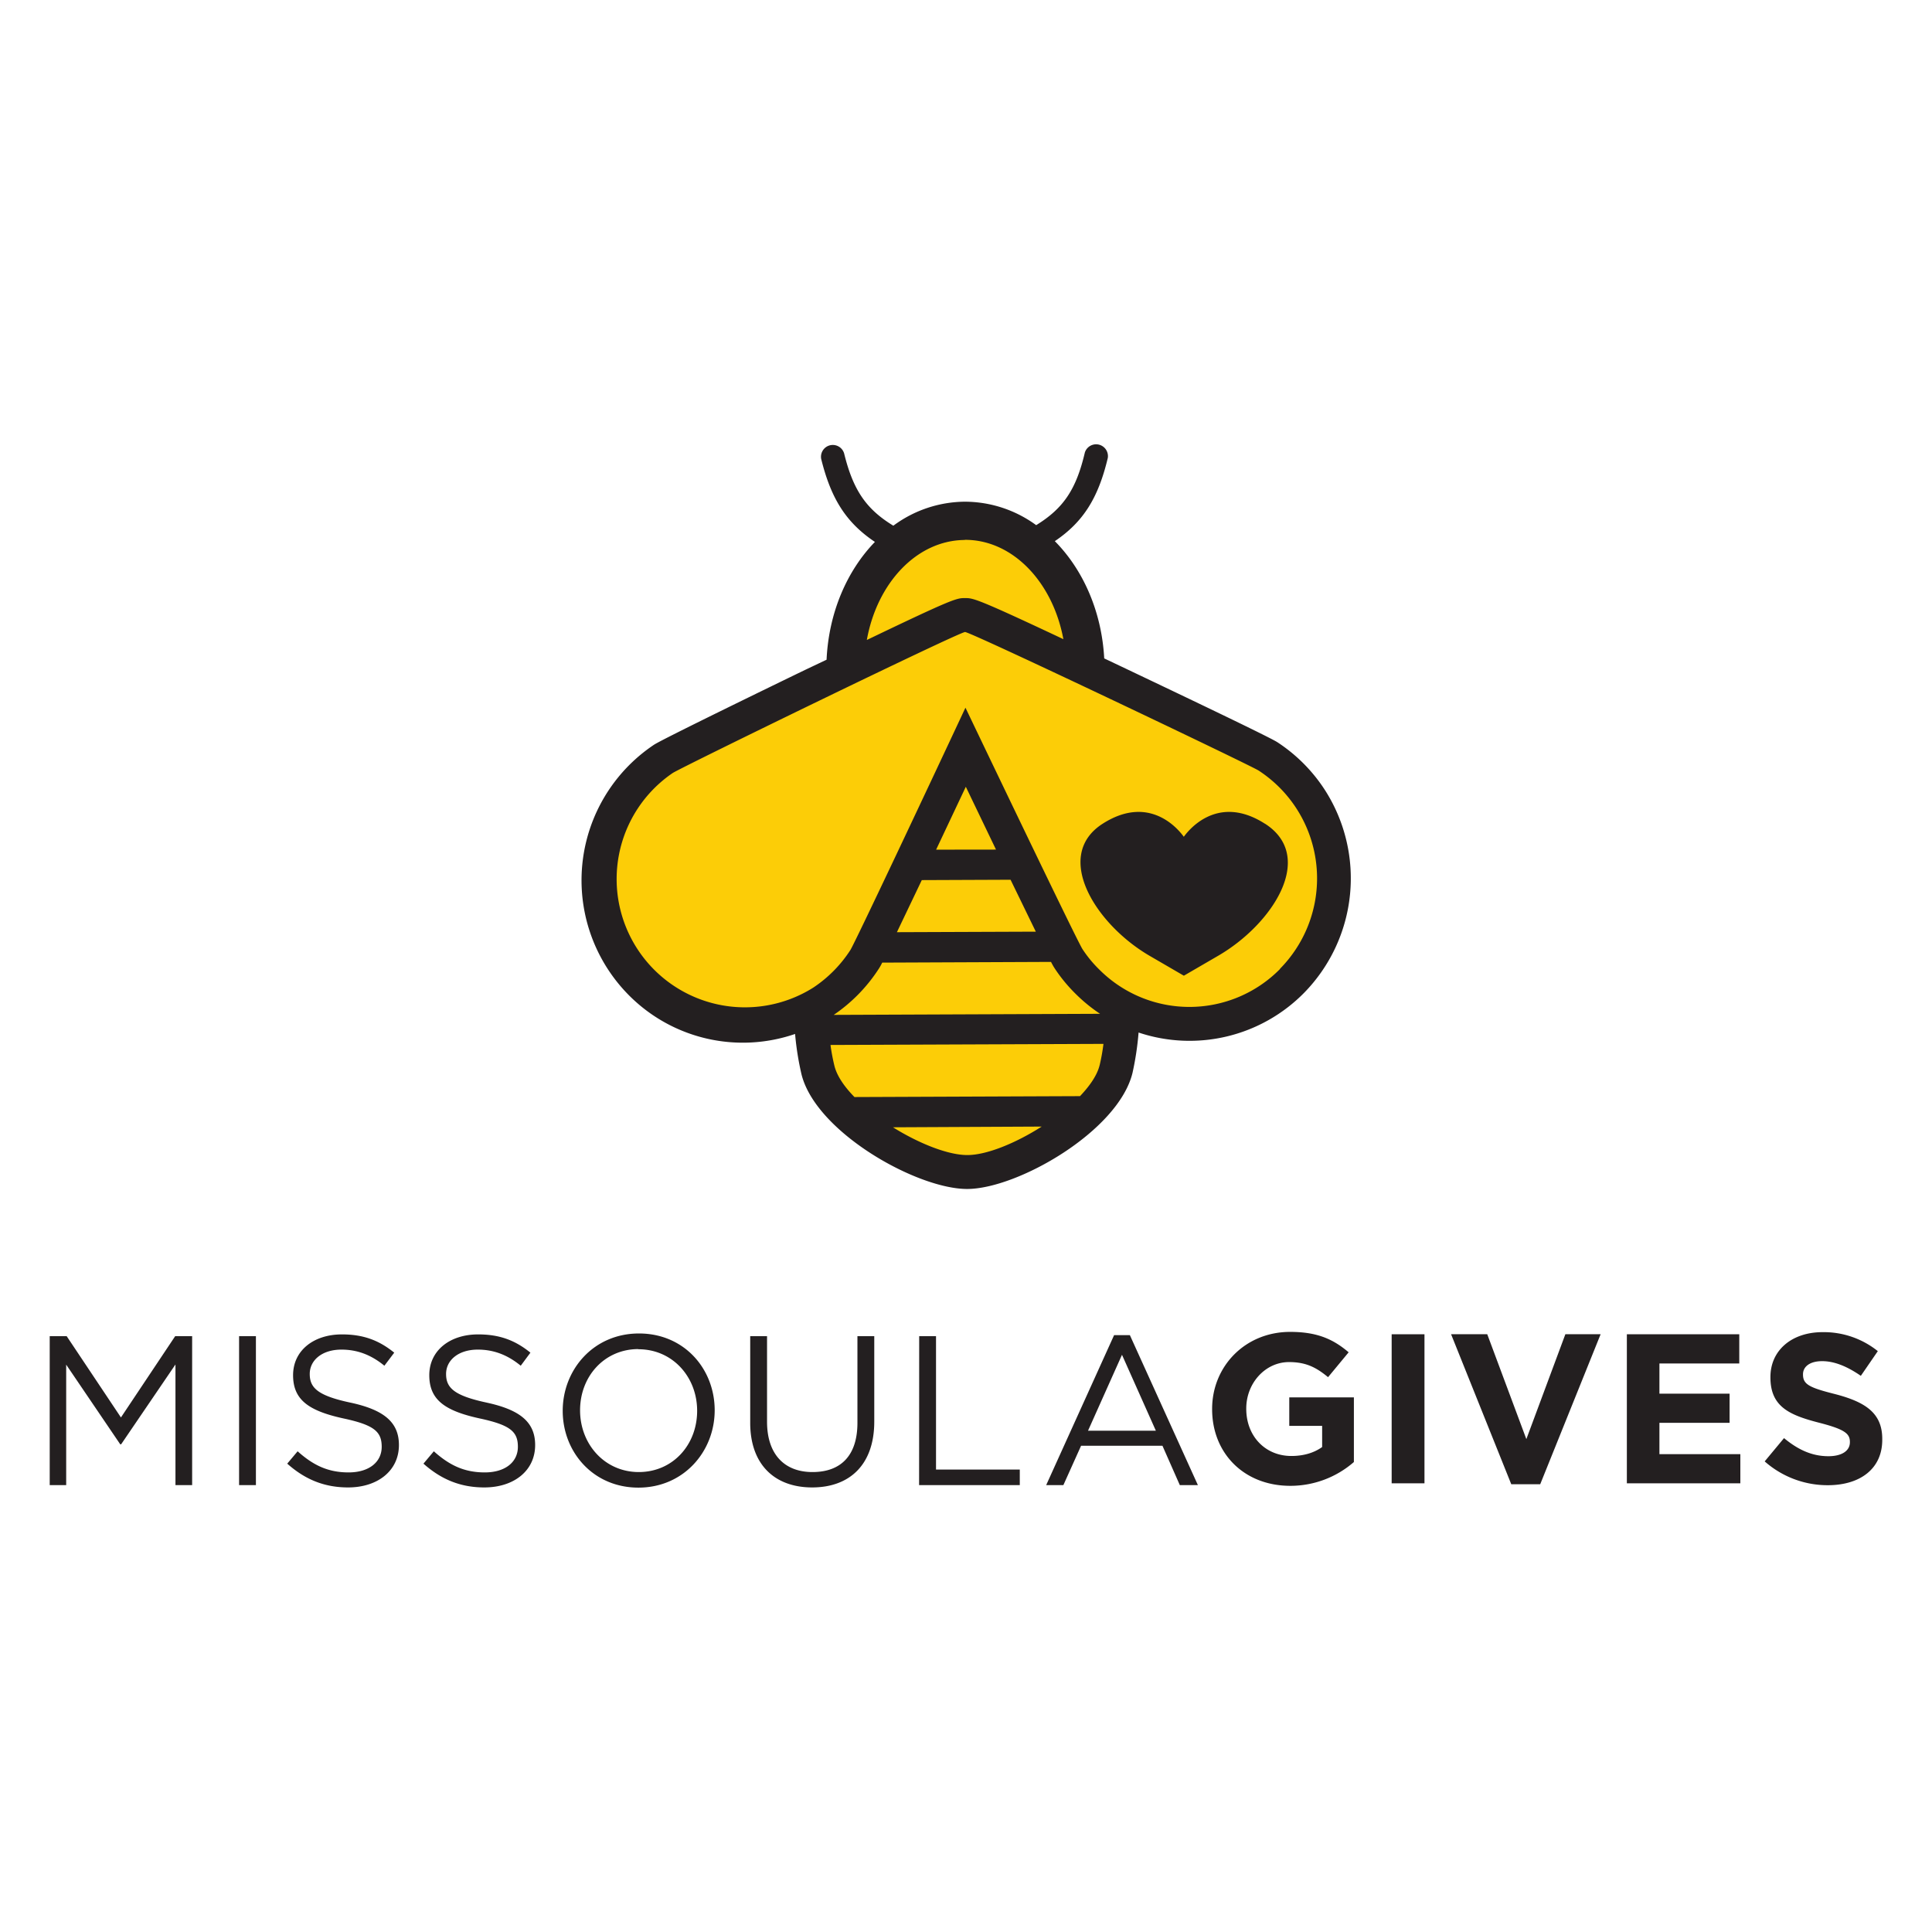
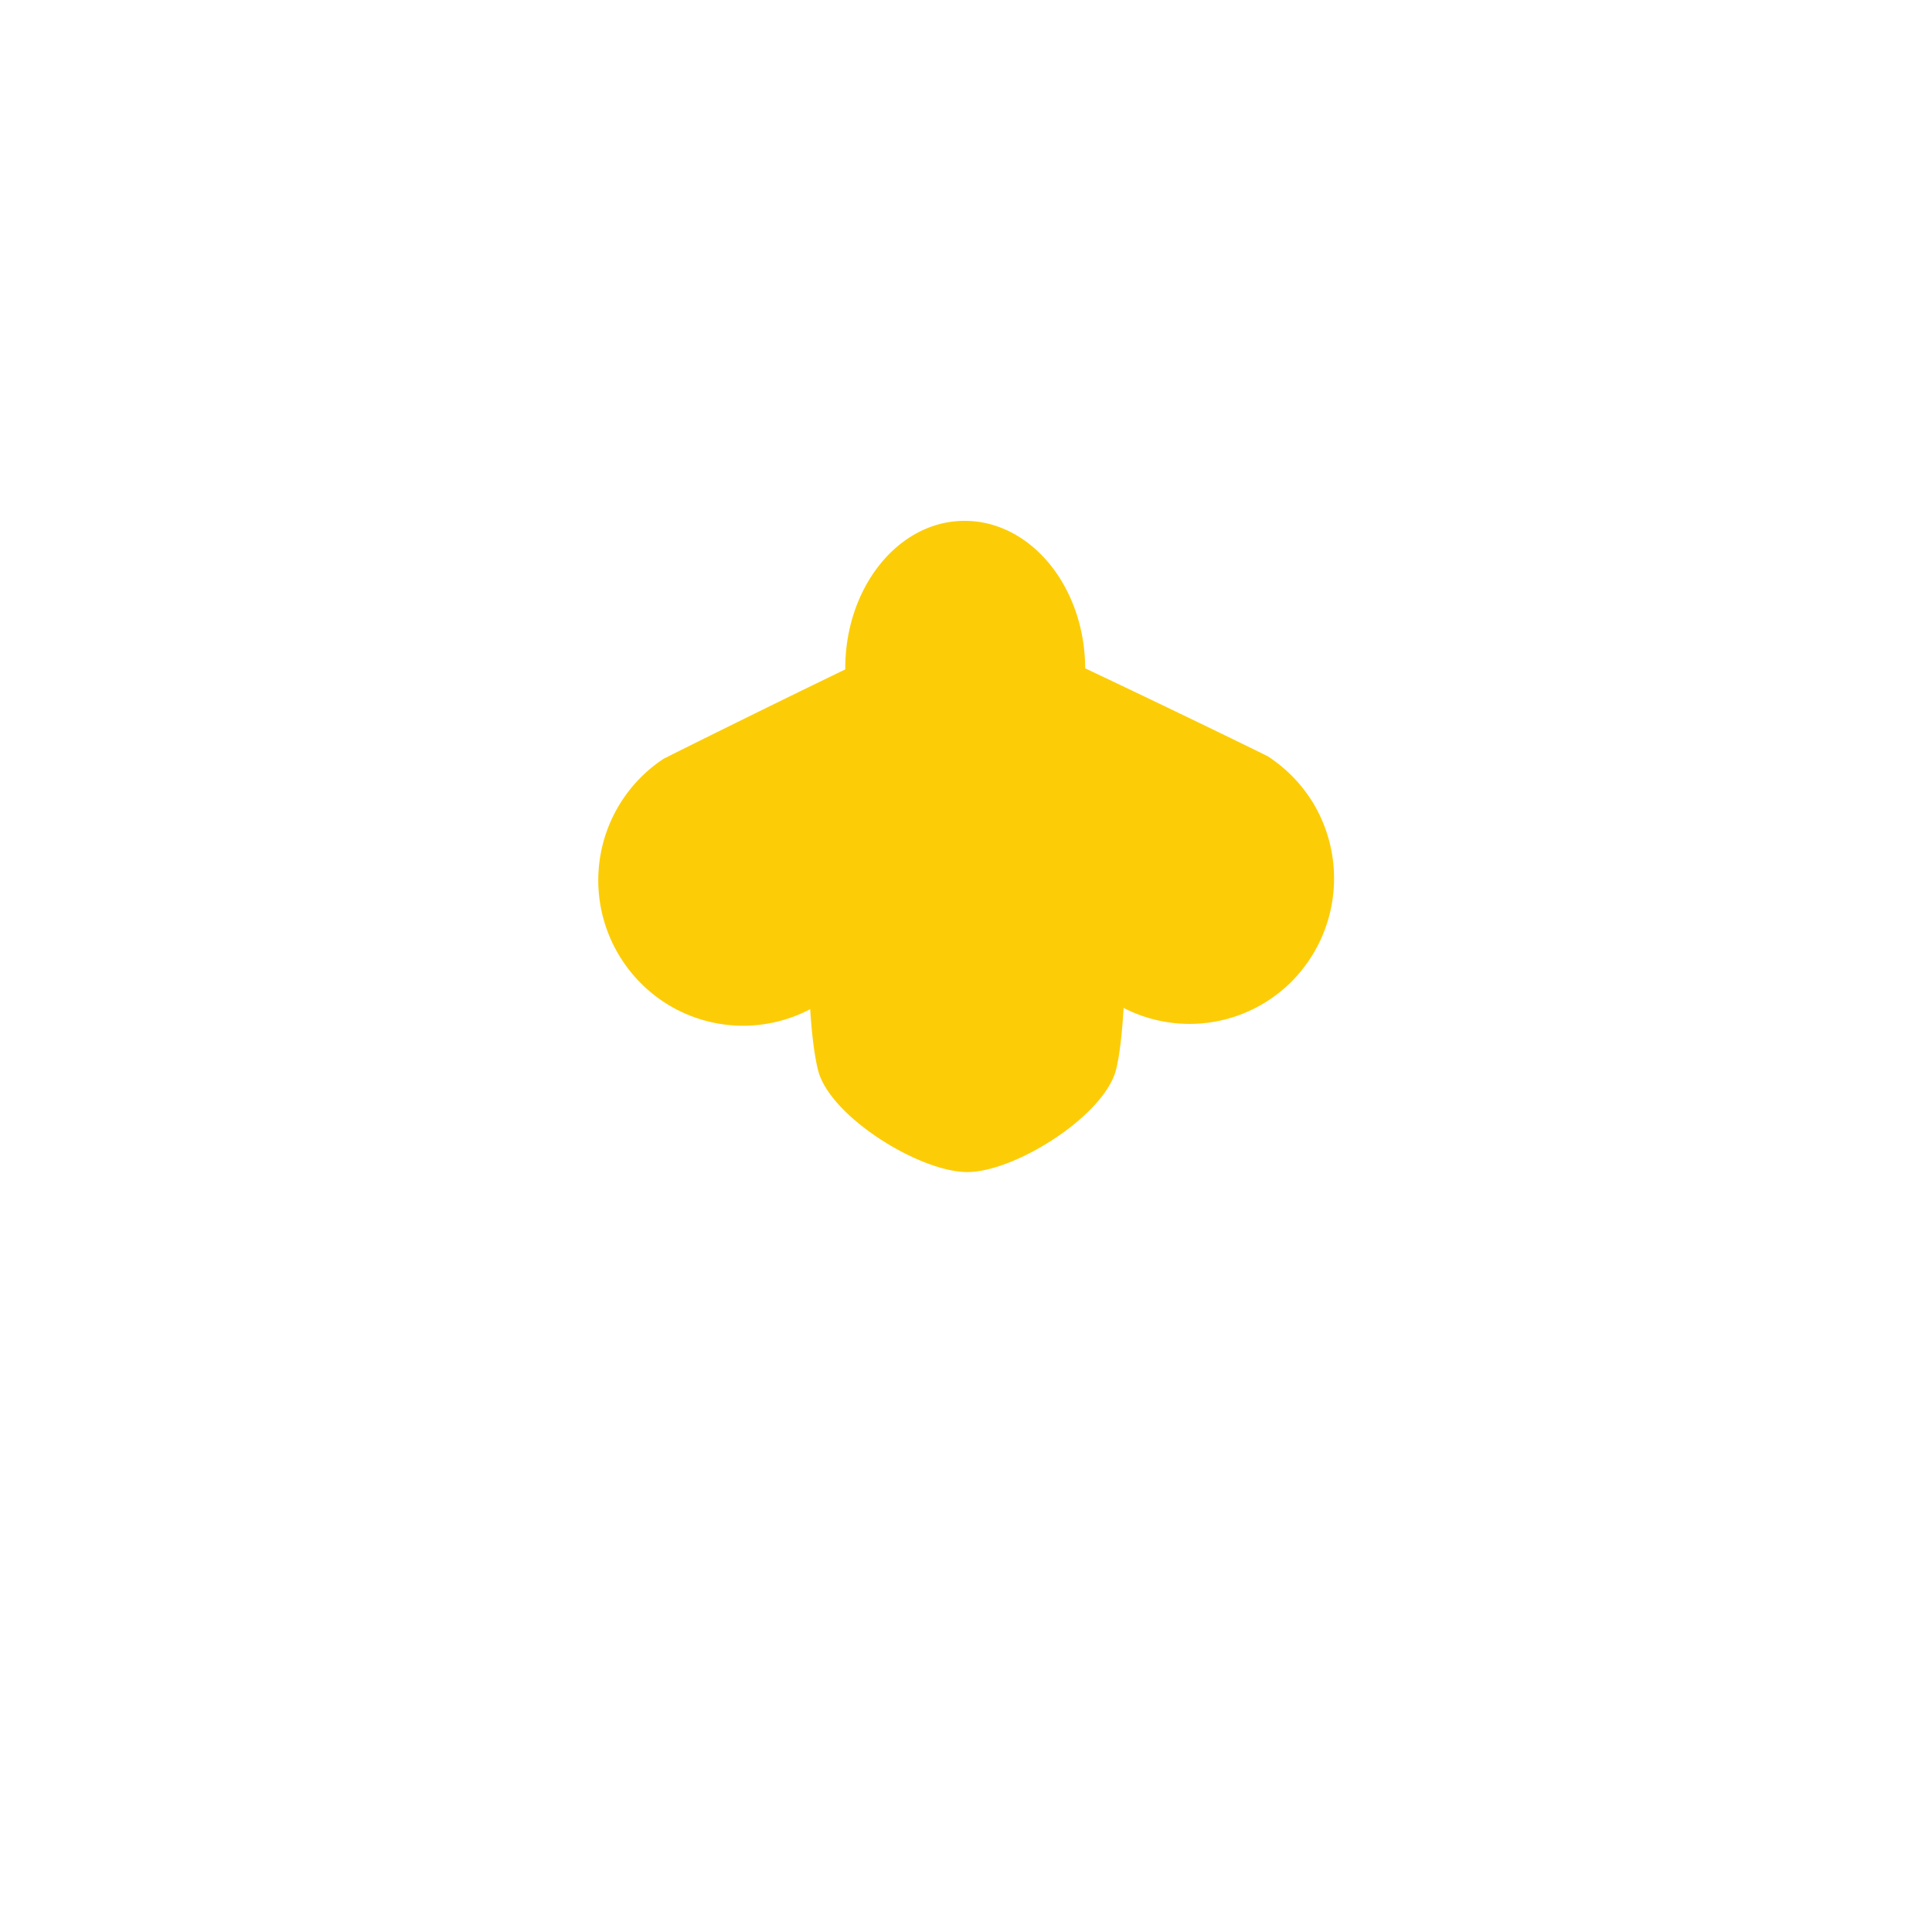
<svg xmlns="http://www.w3.org/2000/svg" id="Layer_1" data-name="Layer 1" viewBox="0 0 1024 1024">
  <defs>
    <style>.cls-2{fill:#231f20}</style>
  </defs>
  <path d="M694.53 423.31a77.35 77.35 0 00-22.48-22.39c-.67-.48-52.28-25.62-96.87-46.68-.19-43.17-28.74-78.18-63.94-78.18s-63.47 35.49-63.24 78.75c-44.4 21.44-95.73 47-96.39 47.43a76.2 76.2 0 00-12.24 10.06 77.22 77.22 0 00.48 109 76.37 76.37 0 0089.56 13.57c.85 13.09 2.18 24.38 4.17 32.35 6.17 24.47 53.79 54 79.12 54h.1c25.33-.1 72.86-30 78.84-54.65 1.89-8 3.13-19.26 3.89-32.35a76.38 76.38 0 0089.37-14.32 77.61 77.61 0 009.67-96.58z" fill="#fccd07" />
-   <path class="cls-2" d="M702 418.37a86 86 0 00-25-25c-4.46-2.94-62.61-30.55-80.36-39l-11.38-5.4c-1.33-24.86-11.19-47-26.18-62.15 15.18-10.24 23.05-23 28.08-44.11a6.27 6.27 0 00-12.16-2.89c-4.55 19.45-11.29 29.6-25.8 38.52a64.28 64.28 0 00-37.57-12.43h-.19a64.35 64.35 0 00-37.95 12.72c-14.51-8.83-21.35-19-26.09-38.33a6.26 6.26 0 00-12.14 3c5.22 21.06 13.18 33.68 28.46 43.93-14.8 15.27-24.48 37.47-25.62 62.43l-11.38 5.4c-17.65 8.54-75.61 36.72-80.07 39.66a86.43 86.43 0 00-13.1 133 85.11 85.11 0 0087.86 20.3 153.59 153.59 0 003.41 21.44c7.69 30.74 61.19 60.72 87.76 60.72s80.07-30.55 87.66-61.47a156.83 156.83 0 003.23-21.45 85.17 85.17 0 0087.75-21.06A86.72 86.72 0 00702 418.37zM511.33 286.12h.19c25.34 0 46.49 22.49 52.09 52.65C519.11 317.81 516 317.05 512 317h-.85c-4.18 0-6.65.57-51.71 22.2 5.41-30.17 26.47-52.84 51.89-53zm1.43 326.08h-.1c-10.15 0-25.52-6.08-39.37-14.71l78.84-.38c-13.85 8.83-29.22 15.09-39.37 15.09zm70.11-47.82c-1.23 5.31-5.12 11-10.44 16.6l-119.54.48c-5.4-5.5-9.29-11.2-10.62-16.51a107.4 107.4 0 01-2.09-11.1l144.68-.57a106.3 106.3 0 01-2 11.2zm-47.25-98.1L549 493.8l-73.62.28 13.19-27.61zm-39.46-15.94L511.9 417l16 33.3zm60.9 59.49a36.5 36.5 0 001.81 3.23 83.64 83.64 0 0011.29 13.75 85.23 85.23 0 0012.9 10.53l-141.17.57a85.91 85.91 0 0023.91-24.48 32.68 32.68 0 001.8-3.22zm121.44 3.7a67.46 67.46 0 01-95.39.81l-.43-.43a64.26 64.26 0 01-8.92-10.82c-2.47-3.7-41.74-85.57-62.05-128-19.92 42.6-58.63 124.76-61 128.46A68.47 68.47 0 01431 523.49a68 68 0 01-74.5-113.75c4.37-2.94 151.89-74.76 155-74.76s151.23 70.58 155.6 73.43a69.5 69.5 0 0110.9 8.82 68.23 68.23 0 01.37 96.3zm-8.06-76.94c-26.38-16.89-42 5.6-43 6.92-1-1.32-16.6-23.81-43-6.92s-4.08 53.13 24.86 70l18.12 10.53h.09l18.12-10.53c28.94-16.79 52-52.56 24.86-70M683.91 787.52c-24.57 0-41.46-17.27-41.46-40.6v-.19c0-22.49 17.45-40.8 41.36-40.8 14.23 0 22.77 3.8 31 10.82l-10.91 13.18c-6.08-5-11.48-8-20.69-8-12.61 0-22.67 11.2-22.67 24.58v.19c0 14.42 10 25 23.91 25 6.35 0 11.95-1.61 16.31-4.74v-11.22h-17.42v-15.09h34.25v34.25a51.25 51.25 0 01-33.68 12.62zm53.7-1.33v-79H755v79zm78.74.48H801l-31.9-79.51h19.17l20.73 55.6 20.68-55.6h18.69zm45.92-.48v-79h59.58v15.47h-42.32v16h37.19v15.47h-37.19v16.6h42.89v15.46zm106.54 1a50.32 50.32 0 01-33.49-12.62l10.25-12.34c7.11 5.89 14.51 9.59 23.52 9.59 7.12 0 11.39-2.85 11.39-7.4v-.19c0-4.37-2.75-6.64-15.94-10.06-15.94-4.08-26.18-8.44-26.18-24.1v-.19c0-14.32 11.47-23.81 27.6-23.81a45.7 45.7 0 0129.32 10.06l-9 13.09c-7-4.84-13.86-7.78-20.5-7.78s-10.15 3-10.15 6.93v.19c0 5.21 3.42 6.92 17 10.34 16 4.17 25 10 25 23.71v.19c.19 15.66-11.76 24.39-28.84 24.39zM64.2 765.51h-.47l-28.65-42.22v63.85h-8.73v-78.93h9l28.75 43.07 28.74-43.07h9v78.93H93V723.2zm71.44-57.3v78.93h-8.92v-78.93zm50.09 35.2c17.55 3.79 25.71 10.24 25.71 22.48 0 13.66-11.29 22.48-26.94 22.48-12.52 0-22.77-4.17-32.26-12.61l5.51-6.55c8.25 7.4 16.12 11.2 27 11.2s17.56-5.51 17.56-13.57-4-11.58-20.5-15.09c-18.12-4-26.47-9.77-26.47-22.86s10.91-21.63 25.9-21.63c11.48 0 19.74 3.22 27.71 9.68l-5.22 6.92c-7.31-6-14.71-8.54-22.77-8.54-10.25 0-16.79 5.6-16.79 12.91s4.17 11.48 21.53 15.18zm72.2 0c17.55 3.79 25.71 10.24 25.71 22.48 0 13.66-11.29 22.48-26.94 22.48-12.53 0-22.77-4.17-32.26-12.61l5.5-6.55c8.26 7.4 16.13 11.2 27 11.2s17.55-5.51 17.55-13.57-4-11.58-20.49-15.09c-18.12-4-26.47-9.77-26.47-22.86s10.91-21.63 25.9-21.63c11.48 0 19.74 3.22 27.7 9.68l-5.13 6.92c-7.31-6-14.71-8.54-22.77-8.54-10.25 0-16.8 5.6-16.8 12.91s4.18 11.48 21.54 15.18zm80.45 45.06c-24 0-40.13-18.88-40.13-40.7s16.32-41 40.42-41 40.13 18.88 40.13 40.7-16.41 41-40.42 41zm0-73.43c-18 0-30.93 14.42-30.93 32.44s13.1 32.74 31.12 32.74 30.93-14.42 30.93-32.45-13.09-32.64-31.12-32.64zm125 38.42c0 23-13.19 34.91-32.92 34.91s-32.83-12-32.83-34.24v-45.92h8.92v45.35c0 17 9 26.66 24.1 26.66s23.81-8.83 23.81-26.09v-45.92h8.92zm23.81-45.25h8.92v70.68h44.4v8.25h-53.37zm147.72 78.93h-9.58l-9.21-20.87H573l-9.39 20.87h-9.11l36-79.5h8.35zm-40.23-69.07l-18 40.23h35.95z" />
</svg>